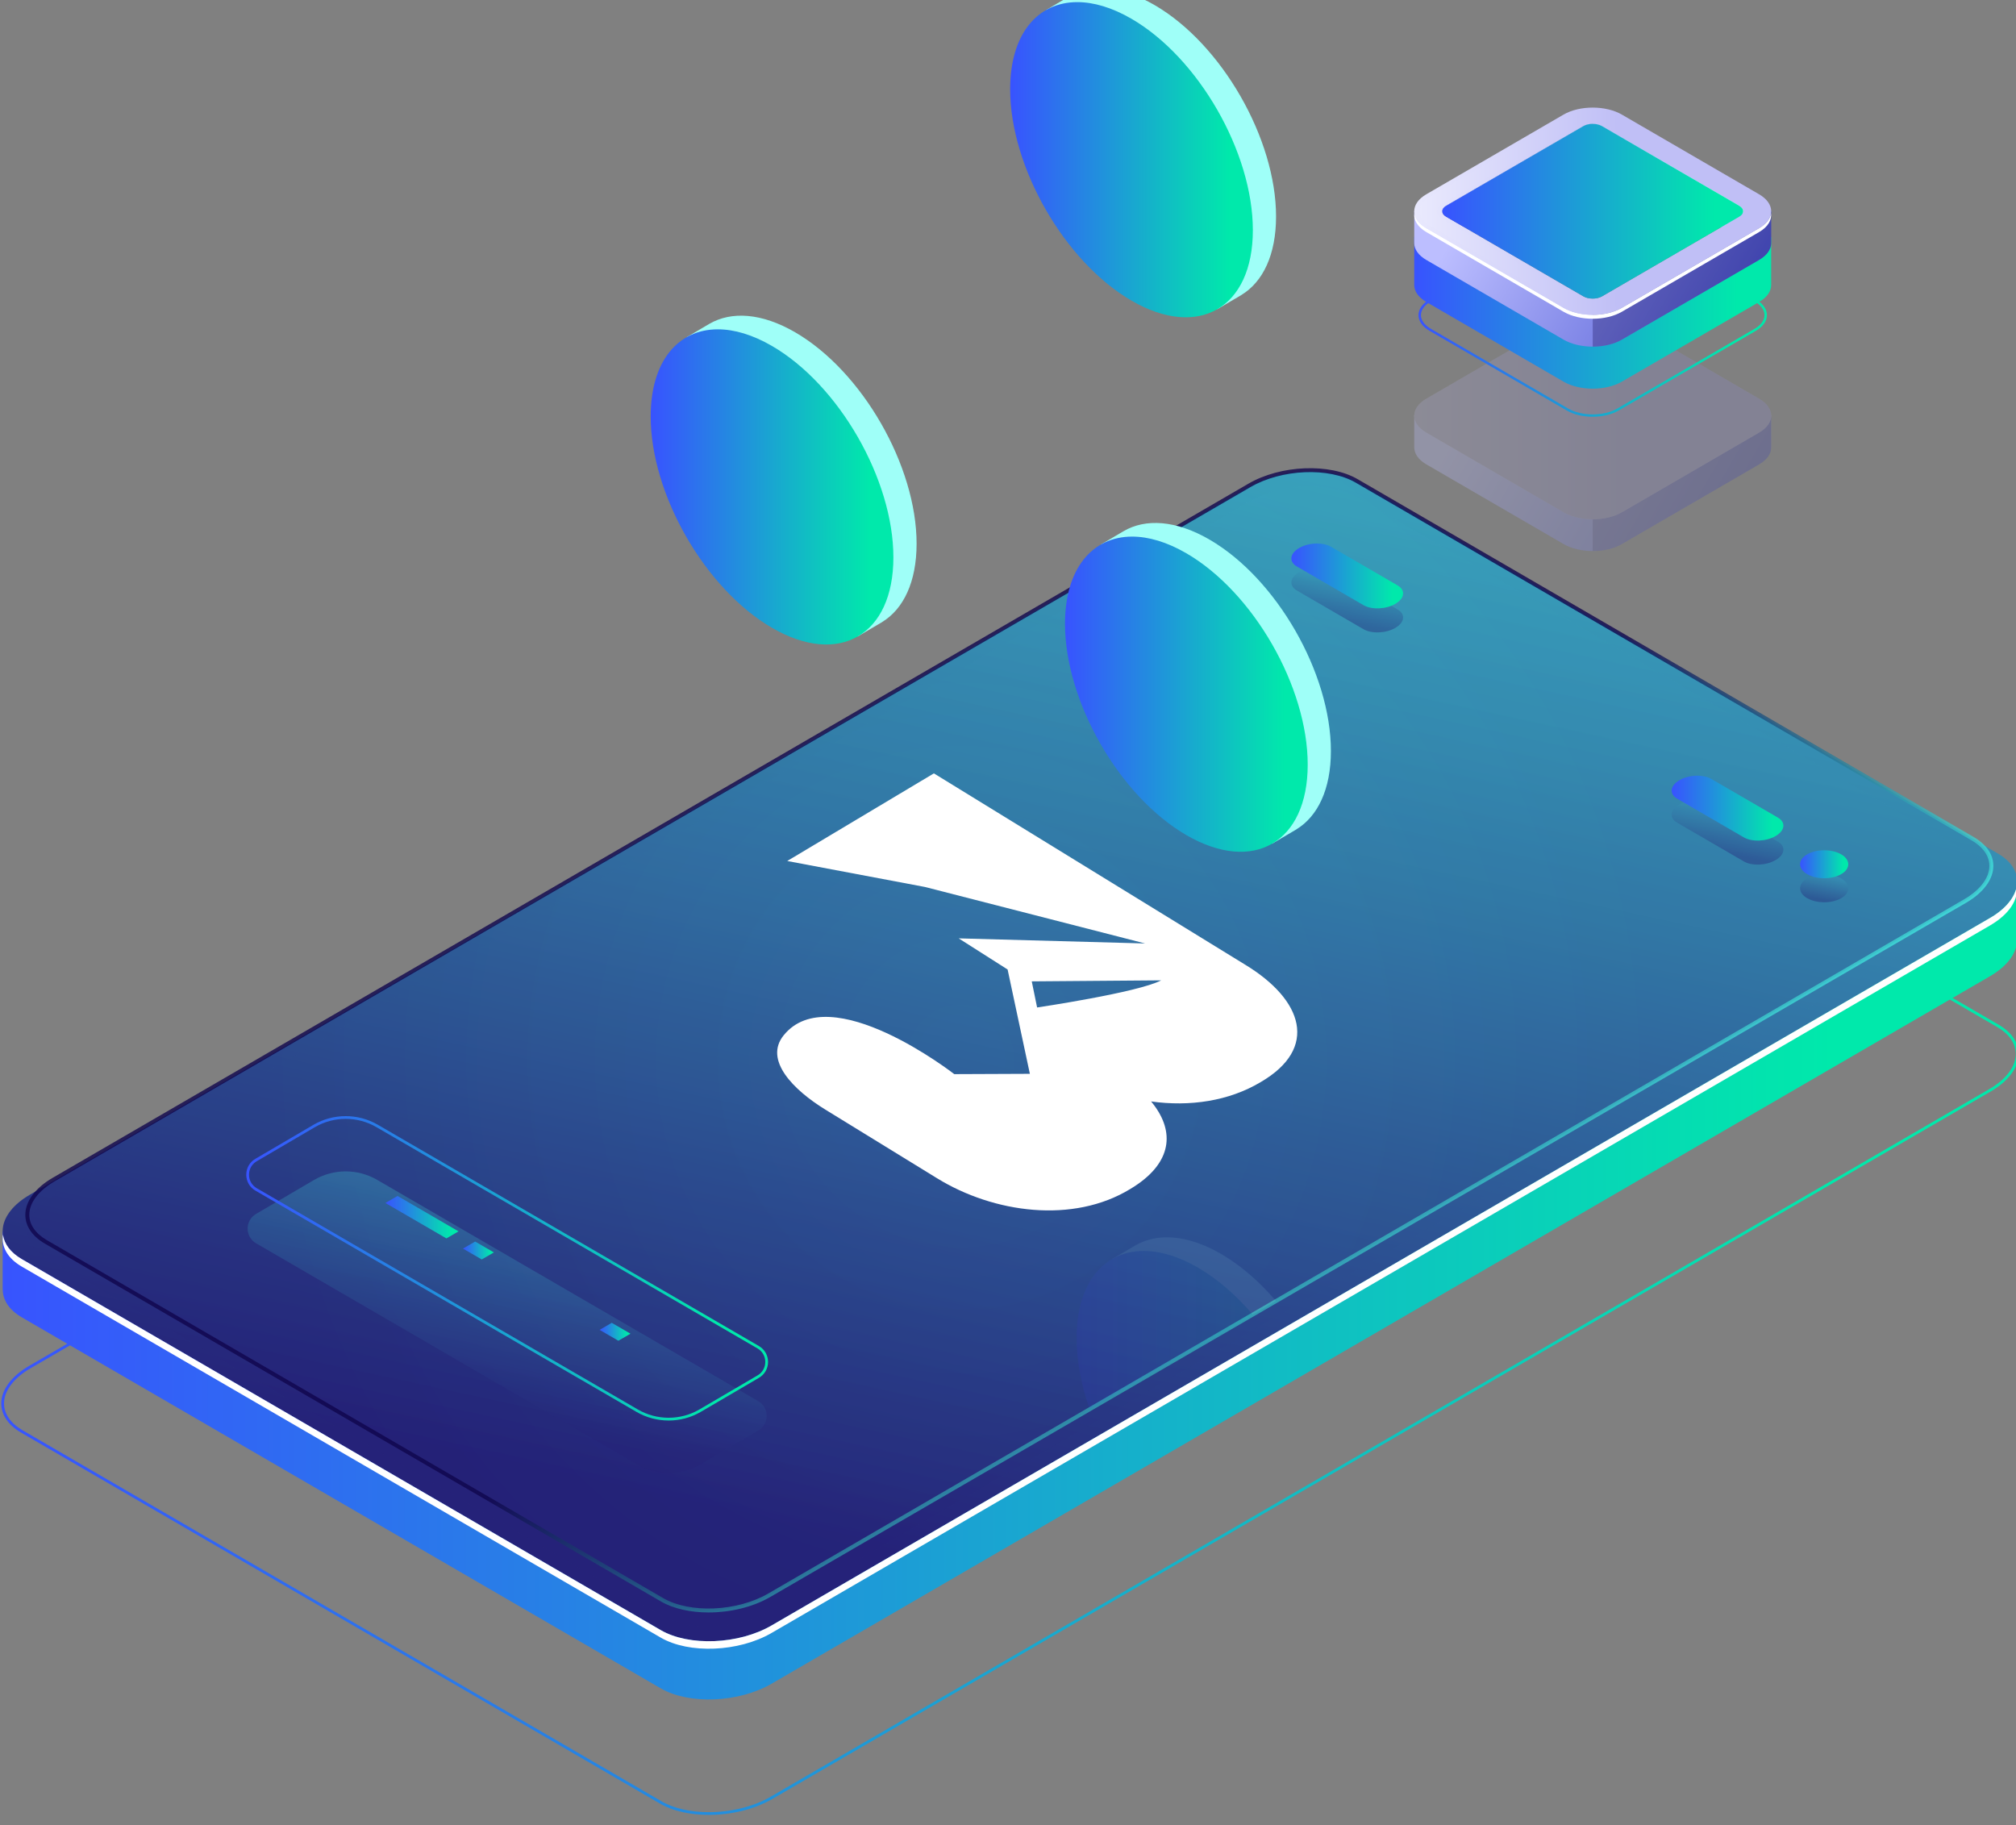
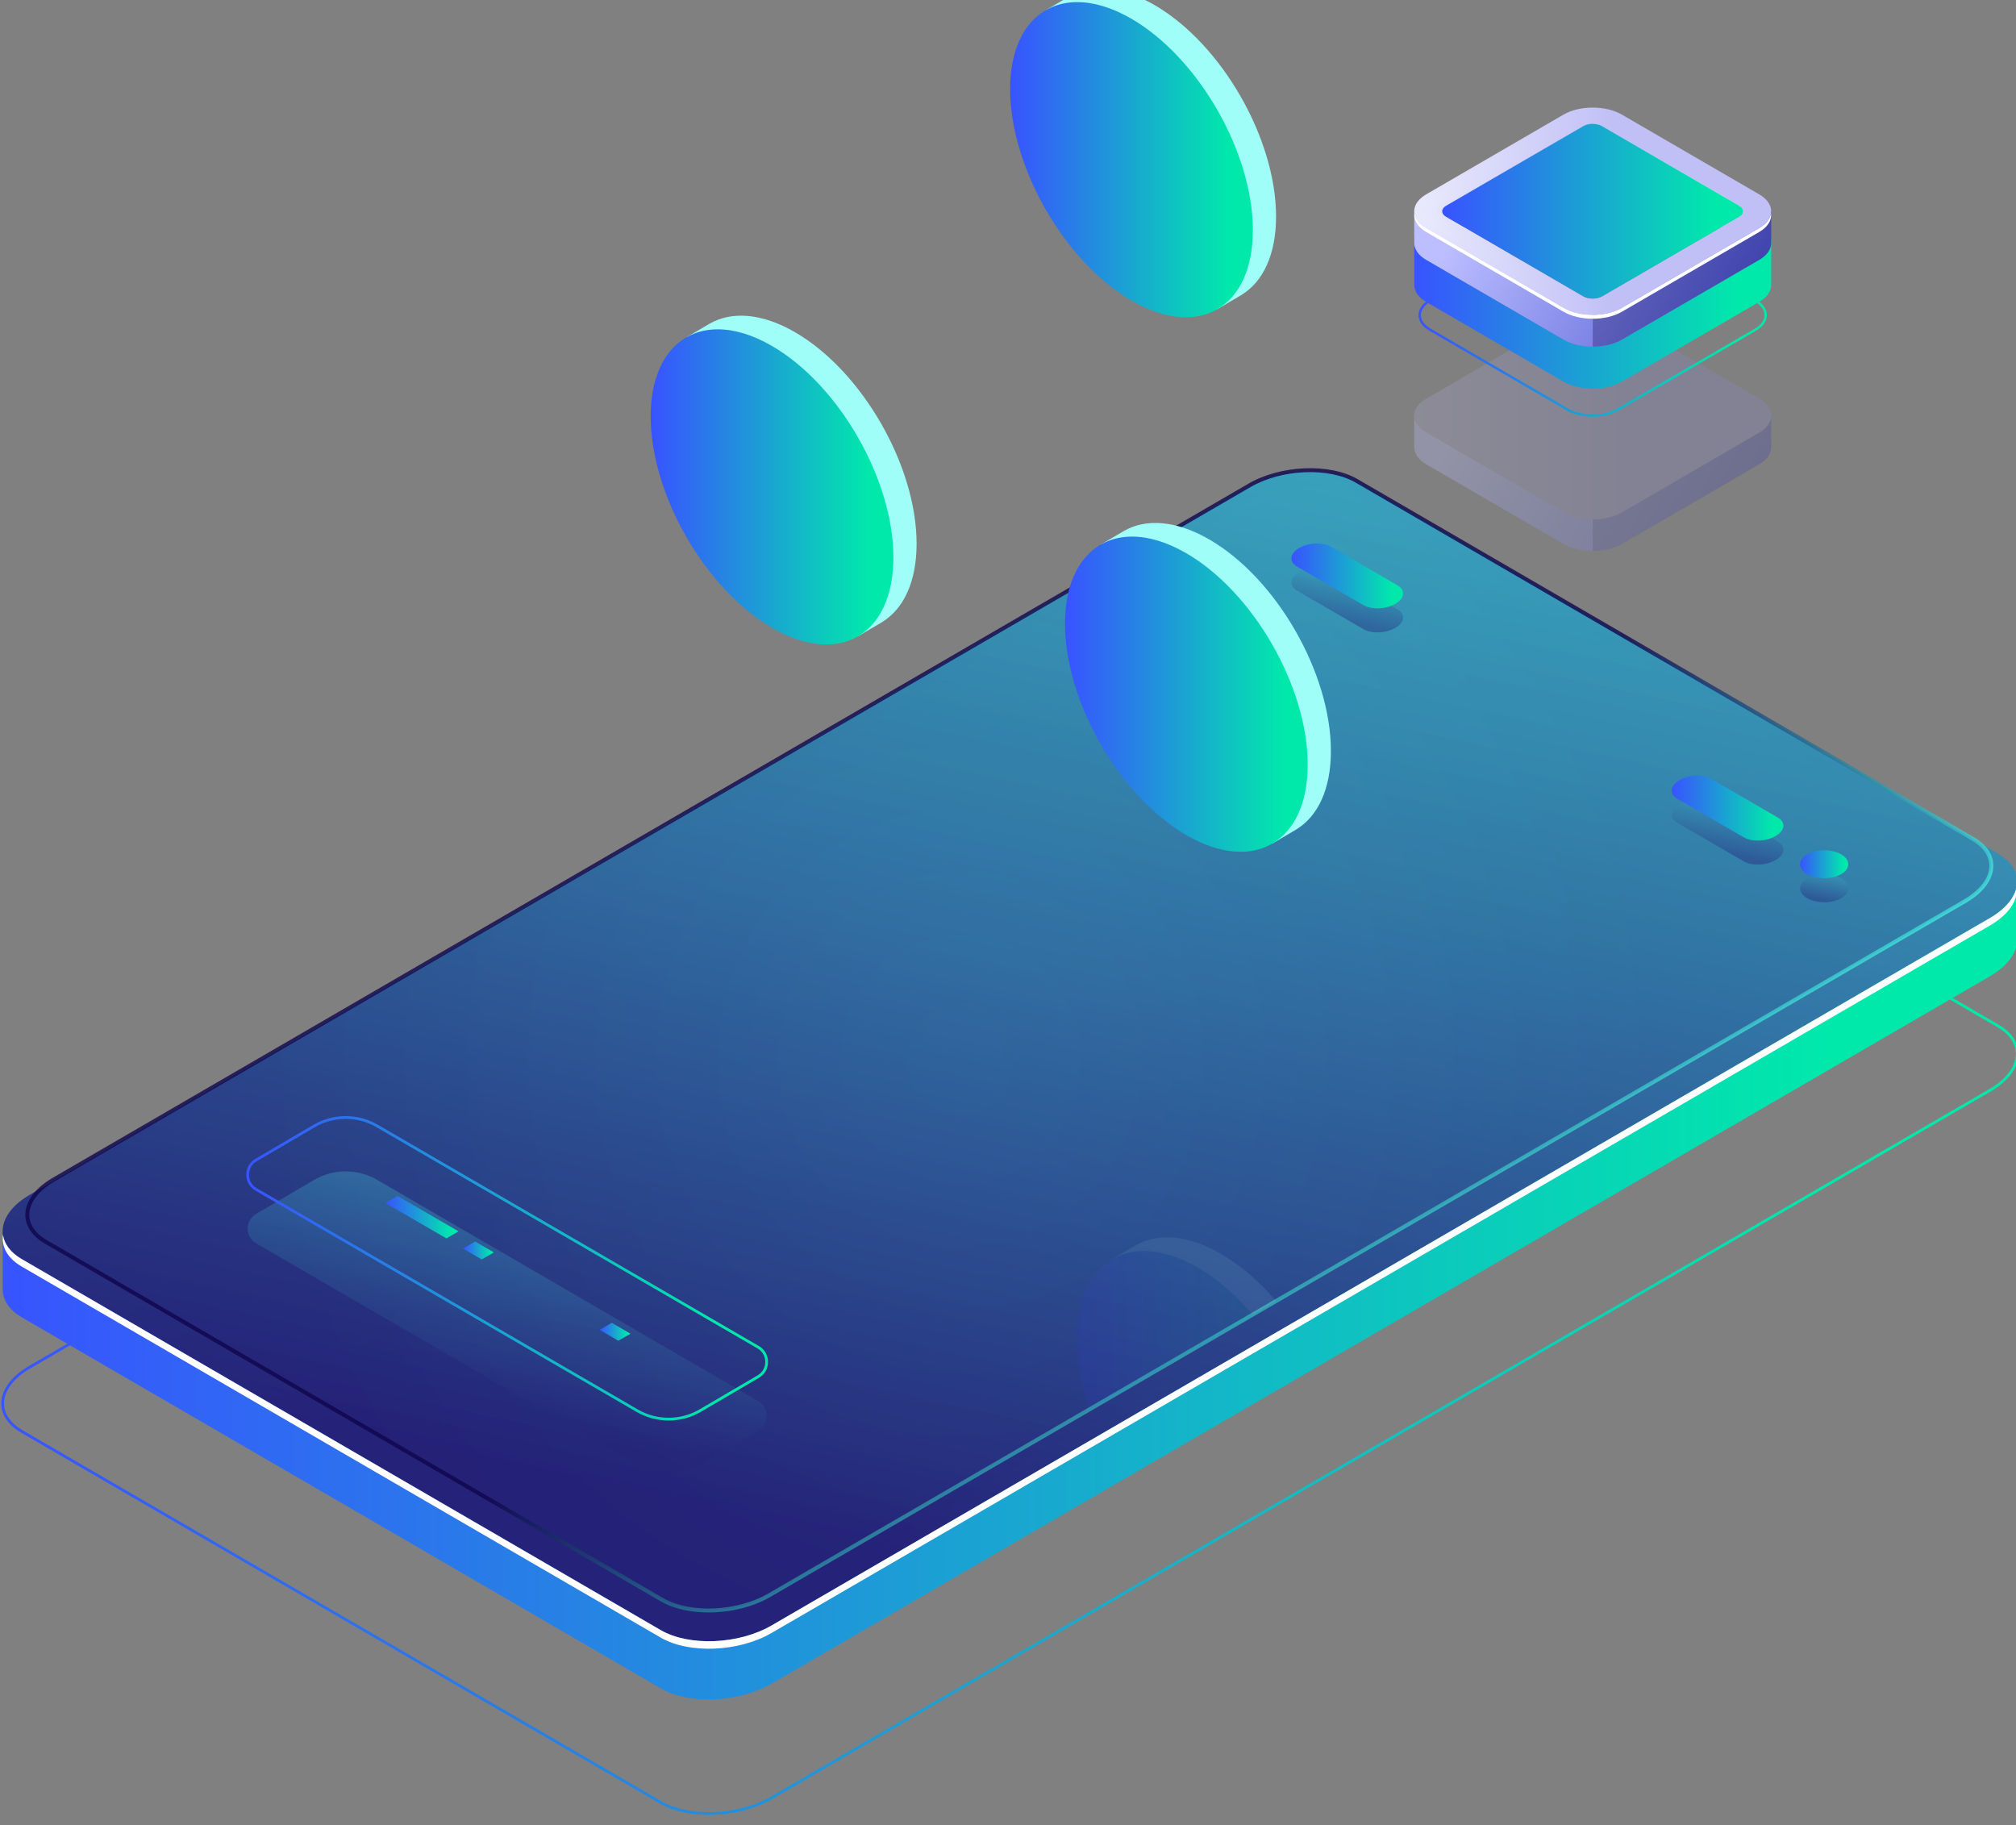
<svg xmlns="http://www.w3.org/2000/svg" xmlns:ns1="http://www.inkscape.org/namespaces/inkscape" xmlns:ns2="http://sodipodi.sourceforge.net/DTD/sodipodi-0.dtd" width="126.99mm" height="114.969mm" viewBox="0 0 126.99 114.969" version="1.1" id="svg178515" ns1:version="1.0.2 (e86c870879, 2021-01-15)" ns2:docname="mobile-app-1.svg">
  <rect x="0" y="0" width="126.99" height="114.969" fill="#808080" stroke="none" />
  <defs id="defs178509">
    <clipPath clipPathUnits="userSpaceOnUse" id="clipPath64010">
      <path d="M 0,5042.277 H 720 V 0 H 0 Z" id="path64008" />
    </clipPath>
    <clipPath clipPathUnits="userSpaceOnUse" id="clipPath64018">
      <path d="m 611.389,3207.98 h 63.695 v -42.65 h -63.695 z" id="path64016" />
    </clipPath>
    <linearGradient x1="0" y1="0" x2="1" y2="0" gradientUnits="userSpaceOnUse" gradientTransform="matrix(50.554,-29.188,-29.188,-50.554,617.697,3200.471)" spreadMethod="pad" id="linearGradient64030">
      <stop style="stop-opacity:1;stop-color:#bcbeff" offset="0" id="stop64024" />
      <stop style="stop-opacity:1;stop-color:#bcbeff" offset="0.141" id="stop64026" />
      <stop style="stop-opacity:1;stop-color:#5761d7" offset="1" id="stop64028" />
    </linearGradient>
    <clipPath clipPathUnits="userSpaceOnUse" id="clipPath64034">
      <path d="m 643.237,3190.28 h 31.847 v -24.95 h -31.847 z" id="path64032" />
    </clipPath>
    <linearGradient x1="0" y1="0" x2="1" y2="0" gradientUnits="userSpaceOnUse" gradientTransform="matrix(63.695,0,0,-63.695,611.389,3189.491)" spreadMethod="pad" id="linearGradient64046">
      <stop style="stop-opacity:1;stop-color:#e9e9fd" offset="0" id="stop64040" />
      <stop style="stop-opacity:1;stop-color:#c0bff6" offset="0.572" id="stop64042" />
      <stop style="stop-opacity:1;stop-color:#c0bff6" offset="1" id="stop64044" />
    </linearGradient>
    <clipPath clipPathUnits="userSpaceOnUse" id="clipPath64050">
      <path d="m 611.389,3207.98 h 63.695 V 3171 h -63.695 z" id="path64048" />
    </clipPath>
    <linearGradient x1="0" y1="0" x2="1" y2="0" gradientUnits="userSpaceOnUse" gradientTransform="matrix(62.169,0,0,-62.169,612.152,3207.426)" spreadMethod="pad" id="linearGradient64118">
      <stop style="stop-opacity:1;stop-color:#3853ff" offset="0" id="stop64112" />
      <stop style="stop-opacity:1;stop-color:#00e9ab" offset="0.905" id="stop64114" />
      <stop style="stop-opacity:1;stop-color:#00e9ab" offset="1" id="stop64116" />
    </linearGradient>
    <linearGradient x1="0" y1="0" x2="1" y2="0" gradientUnits="userSpaceOnUse" gradientTransform="matrix(63.695,0,0,-63.695,611.389,3208.47)" spreadMethod="pad" id="linearGradient64140">
      <stop style="stop-opacity:1;stop-color:#3853ff" offset="0" id="stop64134" />
      <stop style="stop-opacity:1;stop-color:#00e9ab" offset="0.905" id="stop64136" />
      <stop style="stop-opacity:1;stop-color:#00e9ab" offset="1" id="stop64138" />
    </linearGradient>
    <linearGradient x1="0" y1="0" x2="1" y2="0" gradientUnits="userSpaceOnUse" gradientTransform="matrix(50.554,-29.187,-29.187,-50.554,617.698,3236.945)" spreadMethod="pad" id="linearGradient64162">
      <stop style="stop-opacity:1;stop-color:#bcbeff" offset="0" id="stop64156" />
      <stop style="stop-opacity:1;stop-color:#bcbeff" offset="0.141" id="stop64158" />
      <stop style="stop-opacity:1;stop-color:#5761d7" offset="1" id="stop64160" />
    </linearGradient>
    <clipPath clipPathUnits="userSpaceOnUse" id="clipPath64172">
      <path d="M 0,5042.277 H 720 V 0 H 0 Z" id="path64170" />
    </clipPath>
    <clipPath clipPathUnits="userSpaceOnUse" id="clipPath64180">
      <path d="m 643.237,3226.75 h 31.847 v -24.95 h -31.847 z" id="path64178" />
    </clipPath>
    <linearGradient x1="0" y1="0" x2="1" y2="0" gradientUnits="userSpaceOnUse" gradientTransform="matrix(45.073,-26.023,-26.023,-45.073,620.752,3238.954)" spreadMethod="pad" id="linearGradient64210">
      <stop style="stop-opacity:1;stop-color:#5761d7" offset="0" id="stop64202" />
      <stop style="stop-opacity:1;stop-color:#5761d7" offset="0.242" id="stop64204" />
      <stop style="stop-opacity:1;stop-color:#bcbeff" offset="0.629" id="stop64206" />
      <stop style="stop-opacity:1;stop-color:#bcbeff" offset="1" id="stop64208" />
    </linearGradient>
    <clipPath clipPathUnits="userSpaceOnUse" id="clipPath64220">
      <path d="M 0,5042.277 H 720 V 0 H 0 Z" id="path64218" />
    </clipPath>
    <clipPath clipPathUnits="userSpaceOnUse" id="clipPath64228">
      <path d="m 614.013,3243.12 h 29.224 v -21.11 h -29.224 z" id="path64226" />
    </clipPath>
    <linearGradient x1="0" y1="0" x2="1" y2="0" gradientUnits="userSpaceOnUse" gradientTransform="matrix(63.695,0,0,-63.695,611.389,3225.964)" spreadMethod="pad" id="linearGradient64256">
      <stop style="stop-opacity:1;stop-color:#e9e9fd" offset="0" id="stop64250" />
      <stop style="stop-opacity:1;stop-color:#c0bff6" offset="0.572" id="stop64252" />
      <stop style="stop-opacity:1;stop-color:#c0bff6" offset="1" id="stop64254" />
    </linearGradient>
    <clipPath clipPathUnits="userSpaceOnUse" id="clipPath64266">
      <path d="M 0,5042.277 H 720 V 0 H 0 Z" id="path64264" />
    </clipPath>
    <linearGradient x1="0" y1="0" x2="1" y2="0" gradientUnits="userSpaceOnUse" gradientTransform="matrix(61.74,0,0,-61.74,612.367,3225.964)" spreadMethod="pad" id="linearGradient64294">
      <stop style="stop-opacity:1;stop-color:#e9e9fd" offset="0" id="stop64288" />
      <stop style="stop-opacity:1;stop-color:#c0bff6" offset="0.572" id="stop64290" />
      <stop style="stop-opacity:1;stop-color:#c0bff6" offset="1" id="stop64292" />
    </linearGradient>
    <linearGradient x1="0" y1="0" x2="1" y2="0" gradientUnits="userSpaceOnUse" gradientTransform="matrix(53.699,0,0,-53.699,616.387,3225.964)" spreadMethod="pad" id="linearGradient64316">
      <stop style="stop-opacity:1;stop-color:#3853ff" offset="0" id="stop64310" />
      <stop style="stop-opacity:1;stop-color:#00e9ab" offset="0.905" id="stop64312" />
      <stop style="stop-opacity:1;stop-color:#00e9ab" offset="1" id="stop64314" />
    </linearGradient>
    <linearGradient x1="0" y1="0" x2="1" y2="0" gradientUnits="userSpaceOnUse" gradientTransform="matrix(359.972,0,0,-359.972,359.254,3044.416)" spreadMethod="pad" id="linearGradient64338">
      <stop style="stop-opacity:1;stop-color:#3853ff" offset="0" id="stop64332" />
      <stop style="stop-opacity:1;stop-color:#00e9ab" offset="0.905" id="stop64334" />
      <stop style="stop-opacity:1;stop-color:#00e9ab" offset="1" id="stop64336" />
    </linearGradient>
    <linearGradient x1="0" y1="0" x2="1" y2="0" gradientUnits="userSpaceOnUse" gradientTransform="matrix(359.48,0,0,-359.48,359.499,3062.211)" spreadMethod="pad" id="linearGradient64360">
      <stop style="stop-opacity:1;stop-color:#3853ff" offset="0" id="stop64354" />
      <stop style="stop-opacity:1;stop-color:#00e9ab" offset="0.905" id="stop64356" />
      <stop style="stop-opacity:1;stop-color:#00e9ab" offset="1" id="stop64358" />
    </linearGradient>
    <linearGradient x1="0" y1="0" x2="1" y2="0" gradientUnits="userSpaceOnUse" gradientTransform="matrix(-46.937,-222.466,-222.466,46.937,562.708,3186.399)" spreadMethod="pad" id="linearGradient64382">
      <stop style="stop-opacity:1;stop-color:#3aa8c1" offset="0" id="stop64376" />
      <stop style="stop-opacity:1;stop-color:#252279" offset="0.905" id="stop64378" />
      <stop style="stop-opacity:1;stop-color:#252279" offset="1" id="stop64380" />
    </linearGradient>
    <clipPath clipPathUnits="userSpaceOnUse" id="clipPath64392">
      <path d="M 0,5042.277 H 720 V 0 H 0 Z" id="path64390" />
    </clipPath>
    <clipPath clipPathUnits="userSpaceOnUse" id="clipPath64404">
      <path d="M 363.898,3176.91 H 714.375 V 2973.43 H 363.898 Z" id="path64402" />
    </clipPath>
    <linearGradient x1="0" y1="0" x2="1" y2="0" gradientUnits="userSpaceOnUse" gradientTransform="matrix(-45.868,-217.396,-217.396,45.868,562.07,3183.872)" spreadMethod="pad" id="linearGradient64416">
      <stop style="stop-opacity:1;stop-color:#3aa8c1" offset="0" id="stop64410" />
      <stop style="stop-opacity:1;stop-color:#252279" offset="0.905" id="stop64412" />
      <stop style="stop-opacity:1;stop-color:#252279" offset="1" id="stop64414" />
    </linearGradient>
    <clipPath clipPathUnits="userSpaceOnUse" id="clipPath64438">
      <path d="M 363.544,3180.11 H 714.729 V 2975.94 H 363.544 Z" id="path64436" />
    </clipPath>
    <linearGradient x1="0" y1="0" x2="1" y2="0" gradientUnits="userSpaceOnUse" gradientTransform="matrix(-100.207,132.979,132.979,100.207,589.24,3011.535)" spreadMethod="pad" id="linearGradient64450">
      <stop style="stop-opacity:1;stop-color:#42e8e0" offset="0" id="stop64444" />
      <stop style="stop-opacity:1;stop-color:#0f054c" offset="0.447" id="stop64446" />
      <stop style="stop-opacity:1;stop-color:#0f054c" offset="1" id="stop64448" />
    </linearGradient>
    <clipPath clipPathUnits="userSpaceOnUse" id="clipPath64472">
      <path d="M 363.898,3179.77 H 714.375 V 2976.28 H 363.898 Z" id="path64470" />
    </clipPath>
    <clipPath clipPathUnits="userSpaceOnUse" id="clipPath64476">
      <path d="M 363.898,3179.77 H 714.375 V 2976.28 H 363.898 Z" id="path64474" />
    </clipPath>
    <radialGradient fx="0" fy="0" cx="0" cy="0" r="1" gradientUnits="userSpaceOnUse" gradientTransform="matrix(281.367,0,0,-282.964,530.318,3074.606)" spreadMethod="pad" id="radialGradient64488">
      <stop style="stop-opacity:1;stop-color:#42e8e0" offset="0" id="stop64482" />
      <stop style="stop-opacity:1;stop-color:#0f054c" offset="0.447" id="stop64484" />
      <stop style="stop-opacity:1;stop-color:#0f054c" offset="1" id="stop64486" />
    </radialGradient>
    <clipPath clipPathUnits="userSpaceOnUse" id="clipPath64492">
      <path d="M 477.152,2978.207 367.21,3042.06 c -4.906,2.849 -4.29,7.824 1.374,11.113 l 213.398,123.871 c 5.665,3.289 14.233,3.647 19.139,0.798 l 109.942,-63.853 c 4.906,-2.849 4.29,-7.824 -1.374,-11.113 L 496.291,2979.005 c -5.664,-3.289 -14.233,-3.647 -19.139,-0.798" id="path64490" />
    </clipPath>
    <linearGradient x1="0" y1="0" x2="1" y2="0" gradientUnits="userSpaceOnUse" gradientTransform="matrix(43.308,0,0,-43.308,551.141,3012.321)" spreadMethod="pad" id="linearGradient64504">
      <stop style="stop-opacity:1;stop-color:#3853ff" offset="0" id="stop64498" />
      <stop style="stop-opacity:1;stop-color:#00e9ab" offset="0.905" id="stop64500" />
      <stop style="stop-opacity:1;stop-color:#00e9ab" offset="1" id="stop64502" />
    </linearGradient>
    <clipPath clipPathUnits="userSpaceOnUse" id="clipPath64508">
      <path d="M 477.152,2978.207 367.21,3042.06 c -4.906,2.849 -4.29,7.824 1.374,11.113 l 213.398,123.871 c 5.665,3.289 14.233,3.647 19.139,0.798 l 109.942,-63.853 c 4.906,-2.849 4.29,-7.824 -1.374,-11.113 L 496.291,2979.005 c -5.664,-3.289 -14.233,-3.647 -19.139,-0.798" id="path64506" />
    </clipPath>
    <clipPath clipPathUnits="userSpaceOnUse" id="clipPath64512">
      <path d="M 363.898,3179.77 H 714.375 V 2976.28 H 363.898 Z" id="path64510" />
    </clipPath>
    <clipPath clipPathUnits="userSpaceOnUse" id="clipPath64516">
      <path d="M 363.898,3179.77 H 714.375 V 2976.28 H 363.898 Z" id="path64514" />
    </clipPath>
    <clipPath clipPathUnits="userSpaceOnUse" id="clipPath64584">
      <path d="m 680.247,3107.65 h 8.594 v -4.99 h -8.594 z" id="path64582" />
    </clipPath>
    <linearGradient x1="0" y1="0" x2="1" y2="0" gradientUnits="userSpaceOnUse" gradientTransform="matrix(-1.073,-5.084,-5.084,1.073,685.08,3107.696)" spreadMethod="pad" id="linearGradient64596">
      <stop style="stop-opacity:1;stop-color:#3aa8c1" offset="0" id="stop64590" />
      <stop style="stop-opacity:1;stop-color:#252279" offset="0.905" id="stop64592" />
      <stop style="stop-opacity:1;stop-color:#252279" offset="1" id="stop64594" />
    </linearGradient>
    <clipPath clipPathUnits="userSpaceOnUse" id="clipPath64618">
      <path d="m 657.327,3120.96 h 19.936 v -11.58 h -19.936 z" id="path64616" />
    </clipPath>
    <linearGradient x1="0" y1="0" x2="1" y2="0" gradientUnits="userSpaceOnUse" gradientTransform="matrix(-1.937,-9.179,-9.179,1.937,668.264,3119.759)" spreadMethod="pad" id="linearGradient64630">
      <stop style="stop-opacity:1;stop-color:#3aa8c1" offset="0" id="stop64624" />
      <stop style="stop-opacity:1;stop-color:#252279" offset="0.905" id="stop64626" />
      <stop style="stop-opacity:1;stop-color:#252279" offset="1" id="stop64628" />
    </linearGradient>
    <clipPath clipPathUnits="userSpaceOnUse" id="clipPath64652">
      <path d="m 589.466,3162.39 h 19.935 v -11.58 h -19.935 z" id="path64650" />
    </clipPath>
    <linearGradient x1="0" y1="0" x2="1" y2="0" gradientUnits="userSpaceOnUse" gradientTransform="matrix(-1.937,-9.179,-9.179,1.937,600.402,3161.188)" spreadMethod="pad" id="linearGradient64664">
      <stop style="stop-opacity:1;stop-color:#3aa8c1" offset="0" id="stop64658" />
      <stop style="stop-opacity:1;stop-color:#252279" offset="0.905" id="stop64660" />
      <stop style="stop-opacity:1;stop-color:#252279" offset="1" id="stop64662" />
    </linearGradient>
    <linearGradient x1="0" y1="0" x2="1" y2="0" gradientUnits="userSpaceOnUse" gradientTransform="matrix(8.594,0,0,-8.594,680.247,3109.443)" spreadMethod="pad" id="linearGradient64698">
      <stop style="stop-opacity:1;stop-color:#3853ff" offset="0" id="stop64692" />
      <stop style="stop-opacity:1;stop-color:#00e9ab" offset="0.905" id="stop64694" />
      <stop style="stop-opacity:1;stop-color:#00e9ab" offset="1" id="stop64696" />
    </linearGradient>
    <linearGradient x1="0" y1="0" x2="1" y2="0" gradientUnits="userSpaceOnUse" gradientTransform="matrix(19.936,0,0,-19.936,657.327,3119.458)" spreadMethod="pad" id="linearGradient64720">
      <stop style="stop-opacity:1;stop-color:#3853ff" offset="0" id="stop64714" />
      <stop style="stop-opacity:1;stop-color:#00e9ab" offset="0.905" id="stop64716" />
      <stop style="stop-opacity:1;stop-color:#00e9ab" offset="1" id="stop64718" />
    </linearGradient>
    <linearGradient x1="0" y1="0" x2="1" y2="0" gradientUnits="userSpaceOnUse" gradientTransform="matrix(19.935,0,0,-19.935,589.466,3160.887)" spreadMethod="pad" id="linearGradient64742">
      <stop style="stop-opacity:1;stop-color:#3853ff" offset="0" id="stop64736" />
      <stop style="stop-opacity:1;stop-color:#00e9ab" offset="0.905" id="stop64738" />
      <stop style="stop-opacity:1;stop-color:#00e9ab" offset="1" id="stop64740" />
    </linearGradient>
    <clipPath clipPathUnits="userSpaceOnUse" id="clipPath64752">
      <path d="M 0,5042.277 H 720 V 0 H 0 Z" id="path64750" />
    </clipPath>
    <linearGradient x1="0" y1="0" x2="1" y2="0" gradientUnits="userSpaceOnUse" gradientTransform="matrix(43.308,0,0,-43.308,549.071,3139.788)" spreadMethod="pad" id="linearGradient64776">
      <stop style="stop-opacity:1;stop-color:#3853ff" offset="0" id="stop64770" />
      <stop style="stop-opacity:1;stop-color:#00e9ab" offset="0.905" id="stop64772" />
      <stop style="stop-opacity:1;stop-color:#00e9ab" offset="1" id="stop64774" />
    </linearGradient>
    <clipPath clipPathUnits="userSpaceOnUse" id="clipPath64786">
      <path d="M 0,5042.277 H 720 V 0 H 0 Z" id="path64784" />
    </clipPath>
    <linearGradient x1="0" y1="0" x2="1" y2="0" gradientUnits="userSpaceOnUse" gradientTransform="matrix(43.308,0,0,-43.308,475.138,3176.773)" spreadMethod="pad" id="linearGradient64810">
      <stop style="stop-opacity:1;stop-color:#3853ff" offset="0" id="stop64804" />
      <stop style="stop-opacity:1;stop-color:#00e9ab" offset="0.905" id="stop64806" />
      <stop style="stop-opacity:1;stop-color:#00e9ab" offset="1" id="stop64808" />
    </linearGradient>
    <clipPath clipPathUnits="userSpaceOnUse" id="clipPath64820">
      <path d="M 0,5042.277 H 720 V 0 H 0 Z" id="path64818" />
    </clipPath>
    <linearGradient x1="0" y1="0" x2="1" y2="0" gradientUnits="userSpaceOnUse" gradientTransform="matrix(43.308,0,0,-43.308,539.283,3235.156)" spreadMethod="pad" id="linearGradient64844">
      <stop style="stop-opacity:1;stop-color:#3853ff" offset="0" id="stop64838" />
      <stop style="stop-opacity:1;stop-color:#00e9ab" offset="0.905" id="stop64840" />
      <stop style="stop-opacity:1;stop-color:#00e9ab" offset="1" id="stop64842" />
    </linearGradient>
    <clipPath clipPathUnits="userSpaceOnUse" id="clipPath64854">
      <path d="M 0,5042.277 H 720 V 0 H 0 Z" id="path64852" />
    </clipPath>
    <clipPath clipPathUnits="userSpaceOnUse" id="clipPath64862">
      <path d="m 403.216,3054.64 h 92.617 v -53.83 h -92.617 z" id="path64860" />
    </clipPath>
    <linearGradient x1="0" y1="0" x2="1" y2="0" gradientUnits="userSpaceOnUse" gradientTransform="matrix(-8.517,-40.368,-40.368,8.517,453.783,3047.909)" spreadMethod="pad" id="linearGradient64874">
      <stop style="stop-opacity:1;stop-color:#3aa8c1" offset="0" id="stop64868" />
      <stop style="stop-opacity:1;stop-color:#252279" offset="0.905" id="stop64870" />
      <stop style="stop-opacity:1;stop-color:#252279" offset="1" id="stop64872" />
    </linearGradient>
    <linearGradient x1="0" y1="0" x2="1" y2="0" gradientUnits="userSpaceOnUse" gradientTransform="matrix(13.05,0,0,-13.05,427.798,3046.47)" spreadMethod="pad" id="linearGradient64908">
      <stop style="stop-opacity:1;stop-color:#3853ff" offset="0" id="stop64902" />
      <stop style="stop-opacity:1;stop-color:#00e9ab" offset="0.905" id="stop64904" />
      <stop style="stop-opacity:1;stop-color:#00e9ab" offset="1" id="stop64906" />
    </linearGradient>
    <linearGradient x1="0" y1="0" x2="1" y2="0" gradientUnits="userSpaceOnUse" gradientTransform="matrix(5.508,0,0,-5.508,466.025,3026.019)" spreadMethod="pad" id="linearGradient64930">
      <stop style="stop-opacity:1;stop-color:#3853ff" offset="0" id="stop64924" />
      <stop style="stop-opacity:1;stop-color:#00e9ab" offset="0.905" id="stop64926" />
      <stop style="stop-opacity:1;stop-color:#00e9ab" offset="1" id="stop64928" />
    </linearGradient>
    <linearGradient x1="0" y1="0" x2="1" y2="0" gradientUnits="userSpaceOnUse" gradientTransform="matrix(5.508,0,0,-5.508,441.645,3040.523)" spreadMethod="pad" id="linearGradient64952">
      <stop style="stop-opacity:1;stop-color:#3853ff" offset="0" id="stop64946" />
      <stop style="stop-opacity:1;stop-color:#00e9ab" offset="0.905" id="stop64948" />
      <stop style="stop-opacity:1;stop-color:#00e9ab" offset="1" id="stop64950" />
    </linearGradient>
    <linearGradient x1="0" y1="0" x2="1" y2="0" gradientUnits="userSpaceOnUse" gradientTransform="matrix(93.108,0,0,-93.108,402.97,3037.344)" spreadMethod="pad" id="linearGradient64974">
      <stop style="stop-opacity:1;stop-color:#3853ff" offset="0" id="stop64968" />
      <stop style="stop-opacity:1;stop-color:#00e9ab" offset="0.905" id="stop64970" />
      <stop style="stop-opacity:1;stop-color:#00e9ab" offset="1" id="stop64972" />
    </linearGradient>
    <clipPath clipPathUnits="userSpaceOnUse" id="clipPath64984">
      <path d="M 0,5042.277 H 720 V 0 H 0 Z" id="path64982" />
    </clipPath>
  </defs>
  <ns2:namedview id="base" pagecolor="#ffffff" bordercolor="#666666" borderopacity="1.0" ns1:pageopacity="0.0" ns1:pageshadow="2" ns1:zoom="0.98994949" ns1:cx="90.11458" ns1:cy="368.79488" ns1:document-units="mm" ns1:current-layer="layer1" ns1:document-rotation="0" showgrid="false" fit-margin-top="0" fit-margin-left="0" fit-margin-right="0" fit-margin-bottom="0" ns1:window-width="1487" ns1:window-height="1207" ns1:window-x="1807" ns1:window-y="90" ns1:window-maximized="0" />
  <g ns1:label="Lager 1" ns1:groupmode="layer" id="layer1" transform="translate(-4.718,-4.183)">
    <g id="g64004" transform="matrix(0.353,0,0,-0.353,-122.018,1156.253)">
      <g id="g64006" clip-path="url(#clipPath64010)">
        <g id="g64012">
          <g id="g64014" />
          <g id="g64098">
            <g clip-path="url(#clipPath64018)" opacity="0.3" id="g64096">
              <g id="g64060">
                <g id="g64058">
                  <g id="g64056">
                    <g id="g64054">
                      <path d="m 675.084,3183.909 v 5.582 l -1.535,0.858 c -0.433,-2.634 -3.516,-4.37 -6.093,-4.73 l -17.552,-10.323 -7.66,-2.781 -24.451,12.689 0.565,0.328 c -2.089,0.981 -3.215,3.227 -4.345,5.276 l -1.646,-0.987 -0.978,-0.277 v -5.724 0 c 0,-1.094 0.717,-2.187 2.151,-3.02 l 24.496,-14.223 c 2.868,-1.665 7.534,-1.665 10.403,0 l 24.494,14.223 c 1.411,0.819 2.128,1.891 2.151,2.966 0.001,0.048 -10e-4,0.097 -0.003,0.145 h 0.003 z" style="fill:url(#linearGradient64030);stroke:none" id="path64052" />
                    </g>
                  </g>
                </g>
              </g>
              <g id="g64072">
                <g id="g64062" />
                <g id="g64070">
                  <g clip-path="url(#clipPath64034)" opacity="0.3" id="g64068">
                    <g transform="translate(667.456,3185.619)" id="g64066">
                      <path d="m 0,0 -17.552,-10.322 -6.667,-2.422 v -7.546 c 1.884,-0.001 3.768,0.416 5.202,1.249 L 5.478,-4.819 c 1.41,0.819 2.127,1.891 2.15,2.967 10e-4,0.048 -0.001,0.096 -0.003,0.144 L 7.629,-1.709 V 3.872 L 6.226,4.657 H 6.079 C 5.6,2.064 2.553,0.357 0,0" style="fill:#0f054c;fill-opacity:1;fill-rule:nonzero;stroke:none" id="path64064" />
                    </g>
                  </g>
                </g>
              </g>
              <g id="g64082">
                <g id="g64080">
                  <g id="g64078">
                    <g id="g64076">
                      <path d="m 638.036,3172.248 -24.496,14.223 c -2.868,1.665 -2.868,4.375 0,6.04 l 24.495,14.222 c 2.868,1.666 7.534,1.666 10.403,0 l 24.495,-14.223 c 2.868,-1.665 2.868,-4.375 0,-6.04 l -24.494,-14.222 c -2.869,-1.665 -7.535,-1.665 -10.403,0" style="fill:url(#linearGradient64046);stroke:none" id="path64074" />
                    </g>
                  </g>
                </g>
              </g>
              <g id="g64094">
                <g id="g64084" />
                <g id="g64092">
                  <g clip-path="url(#clipPath64050)" opacity="0.3" id="g64090">
                    <g transform="translate(638.036,3172.248)" id="g64088">
                      <path d="m 0,0 -24.496,14.223 c -2.868,1.665 -2.868,4.375 0,6.04 l 24.495,14.223 c 2.868,1.665 7.535,1.665 10.403,0 L 34.898,20.263 c 2.868,-1.666 2.868,-4.375 0,-6.041 L 10.403,0 C 7.535,-1.665 2.868,-1.665 0,0" style="fill:#0f054c;fill-opacity:1;fill-rule:nonzero;stroke:none" id="path64086" />
                    </g>
                  </g>
                </g>
              </g>
            </g>
          </g>
        </g>
      </g>
    </g>
    <g id="g64100" transform="matrix(0.353,0,0,-0.353,-122.018,1156.253)">
      <g id="g64102">
        <g id="g64108">
          <g id="g64110">
            <path d="m 638.62,3224.453 -24.496,-14.222 c -1.271,-0.738 -1.973,-1.734 -1.973,-2.804 v 0 c 0,-1.071 0.702,-2.068 1.975,-2.806 v 0 l 24.495,-14.224 c 1.272,-0.739 2.943,-1.108 4.616,-1.108 v 0 c 1.672,0 3.343,0.369 4.617,1.108 v 0 l 24.495,14.224 c 1.271,0.738 1.973,1.733 1.973,2.804 v 0 c 0,1.071 -0.702,2.067 -1.973,2.806 v 0 l -24.495,14.222 c -1.274,0.739 -2.947,1.11 -4.62,1.11 v 0 c -1.671,0 -3.342,-0.37 -4.614,-1.11 m 0.215,-33.682 -24.496,14.223 c -1.133,0.658 -1.757,1.523 -1.757,2.433 v 0 c 0,0.909 0.624,1.772 1.756,2.43 v 0 l 24.495,14.223 c 2.429,1.408 6.378,1.409 8.805,0 v 0 l 24.496,-14.223 c 1.133,-0.659 1.757,-1.522 1.757,-2.432 v 0 c 0,-0.91 -0.624,-1.773 -1.756,-2.431 v 0 l -24.495,-14.223 c -1.215,-0.705 -2.809,-1.057 -4.403,-1.057 v 0 c -1.595,0 -3.189,0.352 -4.402,1.057" style="fill:url(#linearGradient64118);stroke:none" id="path64120" />
          </g>
        </g>
      </g>
    </g>
    <g id="g64122" transform="matrix(0.353,0,0,-0.353,-122.018,1156.253)">
      <g id="g64124">
        <g id="g64130">
          <g id="g64132">
            <path d="m 612.367,3221.65 -0.979,-0.276 v -8.58 c 0,-1.093 0.718,-2.186 2.152,-3.019 v 0 l 24.496,-14.222 c 2.868,-1.666 7.535,-1.666 10.402,0 v 0 l 24.495,14.222 c 1.411,0.819 2.128,1.891 2.15,2.966 v 0 c 0.002,0.048 -10e-4,0.096 -0.002,0.144 v 0 h 0.004 v 8.436 l -1.535,0.859 c -0.434,-2.635 -3.517,-4.37 -6.095,-4.731 v 0 l -17.551,-10.323 -7.66,-2.781 -24.451,12.69 0.566,0.327 c -2.09,0.983 -3.216,3.227 -4.346,5.276 v 0 l -1.646,-0.987 z" style="fill:url(#linearGradient64140);stroke:none" id="path64142" />
          </g>
        </g>
      </g>
    </g>
    <g id="g64144" transform="matrix(0.353,0,0,-0.353,-122.018,1156.253)">
      <g id="g64146">
        <g id="g64152">
          <g id="g64154">
            <path d="m 612.367,3226.294 -0.979,-0.277 v -5.724 c 0,-1.093 0.718,-2.188 2.152,-3.019 v 0 l 24.496,-14.223 c 2.868,-1.666 7.535,-1.666 10.402,0 v 0 l 24.495,14.222 c 1.411,0.819 2.128,1.89 2.15,2.967 v 0 c 0.002,0.048 -10e-4,0.096 -0.002,0.143 v 0 h 0.004 v 5.581 l -1.535,0.859 c -0.434,-2.635 -3.517,-4.369 -6.095,-4.731 v 0 l -17.551,-10.323 -7.66,-2.781 -24.451,12.69 0.566,0.328 c -2.09,0.982 -3.216,3.226 -4.346,5.275 v 0 z" style="fill:url(#linearGradient64162);stroke:none" id="path64164" />
          </g>
        </g>
      </g>
    </g>
    <g id="g64166" transform="matrix(0.353,0,0,-0.353,-122.018,1156.253)">
      <g id="g64168" clip-path="url(#clipPath64172)">
        <g id="g64174">
          <g id="g64176" />
          <g id="g64188">
            <g clip-path="url(#clipPath64180)" opacity="0.3" id="g64186">
              <g transform="translate(667.456,3222.092)" id="g64184">
                <path d="m 0,0 -17.552,-10.322 -6.667,-2.421 v -7.547 c 1.884,0 3.768,0.416 5.202,1.249 L 5.478,-4.819 c 1.41,0.819 2.127,1.891 2.15,2.967 10e-4,0.048 -0.001,0.096 -0.003,0.144 L 7.629,-1.709 V 3.872 L 6.226,4.657 H 6.079 C 5.6,2.064 2.553,0.357 0,0" style="fill:#0f054c;fill-opacity:1;fill-rule:nonzero;stroke:none" id="path64182" />
              </g>
            </g>
          </g>
        </g>
      </g>
    </g>
    <g id="g64190" transform="matrix(0.353,0,0,-0.353,-122.018,1156.253)">
      <g id="g64192">
        <g id="g64198">
          <g id="g64200">
            <path d="m 634.442,3239.534 -20.429,-12.253 c 1.13,-2.049 2.256,-4.293 4.346,-5.275 v 0 l 23.212,13.478 c 0.918,0.533 2.413,0.533 3.33,-10e-4 v 0 l 22.807,-13.242 -0.253,-0.149 c 2.578,0.362 5.661,2.096 6.095,4.731 v 0 l -25.597,14.316 -7.447,1.979 z" style="fill:url(#linearGradient64210);stroke:none" id="path64212" />
          </g>
        </g>
      </g>
    </g>
    <g id="g64214" transform="matrix(0.353,0,0,-0.353,-122.018,1156.253)">
      <g id="g64216" clip-path="url(#clipPath64220)">
        <g id="g64222">
          <g id="g64224" />
          <g id="g64236">
            <g clip-path="url(#clipPath64228)" opacity="0.3" id="g64234">
              <g transform="translate(643.237,3242.393)" id="g64232">
                <path d="m 0,0 -2.731,0.726 -6.064,-3.585 -20.429,-12.253 c 1.13,-2.048 2.256,-4.294 4.346,-5.275 L -1.666,-6.91 c 0.459,0.267 1.063,0.4 1.666,0.4 z" style="fill:#0f054c;fill-opacity:1;fill-rule:nonzero;stroke:none" id="path64230" />
              </g>
            </g>
          </g>
        </g>
      </g>
    </g>
    <g id="g64238" transform="matrix(0.353,0,0,-0.353,-122.018,1156.253)">
      <g id="g64240">
        <g id="g64246">
          <g id="g64248">
            <path d="m 638.035,3243.207 -24.495,-14.222 c -2.868,-1.666 -2.868,-4.375 0,-6.04 v 0 l 24.496,-14.224 c 2.868,-1.665 7.535,-1.665 10.402,0 v 0 l 24.495,14.222 c 2.868,1.666 2.868,4.376 0,6.04 v 0 l -24.495,14.224 c -1.434,0.833 -3.318,1.249 -5.202,1.249 v 0 c -1.884,0 -3.767,-0.416 -5.201,-1.249 m 3.537,-32.432 -24.497,14.222 c -0.917,0.533 -0.917,1.401 0,1.934 v 0 l 24.496,14.223 c 0.918,0.533 2.413,0.533 3.33,0 v 0 l 24.497,-14.223 c 0.917,-0.533 0.917,-1.401 0,-1.934 v 0 l -24.496,-14.222 c -0.459,-0.267 -1.062,-0.401 -1.665,-0.401 v 0 c -0.603,0 -1.206,0.134 -1.665,0.401" style="fill:url(#linearGradient64256);stroke:none" id="path64258" />
          </g>
        </g>
      </g>
    </g>
    <g id="g64260" transform="matrix(0.353,0,0,-0.353,-122.018,1156.253)">
      <g id="g64262" clip-path="url(#clipPath64266)">
        <g id="g64268" transform="translate(669.397,3226.931)">
          <path d="m 0,0 -24.496,14.223 c -0.918,0.533 -2.412,0.533 -3.331,0 L -52.322,0 c -0.612,-0.355 -0.814,-0.859 -0.609,-1.314 0.102,0.227 0.304,0.442 0.609,0.619 l 24.495,14.223 c 0.919,0.533 2.413,0.533 3.331,0 L 0,-0.695 C 0.306,-0.873 0.507,-1.088 0.609,-1.315 0.814,-0.86 0.613,-0.356 0,0" style="fill:#ffffff;fill-opacity:1;fill-rule:nonzero;stroke:none" id="path64270" />
        </g>
        <g id="g64272" transform="translate(672.933,3222.944)">
          <path d="m 0,0 -24.495,-14.222 c -2.868,-1.666 -7.535,-1.666 -10.403,0 L -59.393,0 c -1.282,0.745 -1.99,1.698 -2.126,2.673 -0.168,-1.206 0.539,-2.447 2.126,-3.368 l 24.495,-14.223 c 2.868,-1.665 7.535,-1.665 10.403,0 L 0,-0.695 C 1.586,0.226 2.293,1.466 2.125,2.672 1.989,1.697 1.282,0.744 0,0" style="fill:#ffffff;fill-opacity:1;fill-rule:nonzero;stroke:none" id="path64274" />
        </g>
      </g>
    </g>
    <g id="g64276" transform="matrix(0.353,0,0,-0.353,-122.018,1156.253)">
      <g id="g64278">
        <g id="g64284">
          <g id="g64286">
            <path d="m 638.727,3242.806 -24.495,-14.223 c -2.487,-1.444 -2.487,-3.793 0,-5.237 v 0 l 24.495,-14.223 c 2.487,-1.444 6.534,-1.444 9.02,0 v 0 l 24.494,14.223 c 2.487,1.444 2.487,3.792 0,5.236 v 0 l -24.495,14.222 c -1.244,0.723 -2.877,1.083 -4.511,1.083 v 0 c -1.633,0 -3.266,-0.36 -4.508,-1.081 m 2.153,-32.434 -24.496,14.224 c -1.299,0.754 -1.3,1.983 0,2.737 v 0 l 24.494,14.222 c 1.301,0.755 3.416,0.755 4.715,0 v 0 l 24.496,-14.222 c 1.301,-0.755 1.301,-1.983 0,-2.738 v 0 l -24.494,-14.223 c -0.65,-0.377 -1.504,-0.565 -2.358,-0.565 v 0 c -0.854,0 -1.708,0.188 -2.357,0.565" style="fill:url(#linearGradient64294);stroke:none" id="path64296" />
          </g>
        </g>
      </g>
    </g>
    <g id="g64298" transform="matrix(0.353,0,0,-0.353,-122.018,1156.253)">
      <g id="g64300">
        <g id="g64306">
          <g id="g64308">
            <path d="m 641.571,3241.154 -24.496,-14.223 c -0.917,-0.533 -0.917,-1.401 0,-1.934 v 0 l 24.497,-14.222 c 0.917,-0.534 2.412,-0.534 3.33,0 v 0 l 24.496,14.222 c 0.917,0.533 0.917,1.401 0,1.934 v 0 l -24.497,14.223 c -0.458,0.267 -1.061,0.4 -1.665,0.4 v 0 c -0.603,0 -1.206,-0.133 -1.665,-0.4" style="fill:url(#linearGradient64316);stroke:none" id="path64318" />
          </g>
        </g>
      </g>
    </g>
    <g id="g64320" transform="matrix(0.353,0,0,-0.353,-122.018,1156.253)">
      <g id="g64322">
        <g id="g64328">
          <g id="g64330">
            <path d="M 581.65,3146.181 364.219,3019.934 c -3.156,-1.832 -4.965,-4.278 -4.965,-6.71 v 0 c 0,-2.028 1.259,-3.874 3.545,-5.201 v 0 l 114.006,-66.196 c 2.325,-1.35 5.444,-2.012 8.71,-2.012 v 0 c 3.934,0 8.082,0.961 11.313,2.836 v 0 l 217.432,126.247 c 3.155,1.832 4.966,4.279 4.966,6.711 v 0 c 0,2.027 -1.259,3.875 -3.545,5.202 v 0 l -114.006,66.194 c -2.326,1.35 -5.445,2.012 -8.71,2.012 v 0 c -3.934,0 -8.082,-0.961 -11.315,-2.836 m -104.6,-203.926 -114.005,66.195 c -2.129,1.235 -3.3,2.931 -3.3,4.774 v 0 c 0,2.251 1.721,4.54 4.72,6.281 v 0 l 217.432,126.247 c 5.776,3.356 14.538,3.726 19.531,0.825 v 0 l 114.007,-66.195 c 2.128,-1.235 3.3,-2.931 3.3,-4.773 v 0 c 0,-2.252 -1.721,-4.541 -4.722,-6.282 v 0 L 496.582,2943.08 c -3.164,-1.837 -7.222,-2.779 -11.067,-2.779 v 0 c -3.176,0 -6.206,0.643 -8.465,1.954" style="fill:url(#linearGradient64338);stroke:none" id="path64340" />
          </g>
        </g>
      </g>
    </g>
    <g id="g64342" transform="matrix(0.353,0,0,-0.353,-122.018,1156.253)">
      <g id="g64344">
        <g id="g64350">
          <g id="g64352">
            <path d="m 581.773,3161.198 -193.322,-112.248 -28.949,-5.014 -0.003,-10.322 h 0.014 c -0.014,-1.881 1.098,-3.681 3.409,-5.022 v 0 l 114.005,-66.195 c 5.07,-2.944 13.925,-2.575 19.779,0.824 v 0 l 217.432,126.247 c 3.15,1.83 4.774,4.164 4.826,6.388 v 0 h 0.015 v 10.323 l -16.376,-2.836 -101.052,58.673 c -2.297,1.334 -5.371,1.987 -8.59,1.987 v 0 c -3.887,0 -7.986,-0.952 -11.188,-2.811" style="fill:url(#linearGradient64360);stroke:none" id="path64362" />
          </g>
        </g>
      </g>
    </g>
    <g id="g64364" transform="matrix(0.353,0,0,-0.353,-122.018,1156.253)">
      <g id="g64366">
        <g id="g64372">
          <g id="g64374">
            <path d="M 581.773,3176.717 364.342,3050.469 c -5.854,-3.398 -6.489,-8.54 -1.42,-11.483 v 0 l 114.005,-66.195 c 5.07,-2.943 13.925,-2.575 19.779,0.824 v 0 l 217.432,126.247 c 5.853,3.399 6.489,8.541 1.419,11.484 v 0 l -114.006,66.194 c -2.297,1.334 -5.371,1.988 -8.591,1.988 v 0 c -3.886,0 -7.985,-0.953 -11.187,-2.811" style="fill:url(#linearGradient64382);stroke:none" id="path64384" />
          </g>
        </g>
      </g>
    </g>
    <g id="g64386" transform="matrix(0.353,0,0,-0.353,-122.018,1156.253)">
      <g id="g64388" clip-path="url(#clipPath64392)">
        <g id="g64394" transform="translate(714.137,3099.862)">
          <path d="m 0,0 -217.432,-126.247 c -5.853,-3.399 -14.708,-3.768 -19.778,-0.824 l -114.006,66.195 c -2.033,1.18 -3.132,2.716 -3.362,4.349 -0.314,-2.119 0.78,-4.189 3.362,-5.689 l 114.006,-66.195 c 5.07,-2.943 13.925,-2.574 19.778,0.825 L 0,-1.339 C 3.506,0.697 5.125,3.356 4.782,5.795 4.48,3.754 2.872,1.667 0,0" style="fill:#ffffff;fill-opacity:1;fill-rule:nonzero;stroke:none" id="path64396" />
        </g>
        <g id="g64398">
          <g id="g64400" />
          <g id="g64430">
            <g clip-path="url(#clipPath64404)" opacity="0.51" id="g64428">
              <g id="g64426">
                <g id="g64424">
                  <g id="g64422">
                    <g id="g64420">
                      <path d="M 477.152,2975.356 367.21,3039.21 c -4.906,2.848 -4.29,7.823 1.374,11.112 l 213.398,123.872 c 5.665,3.289 14.233,3.646 19.139,0.798 l 109.942,-63.854 c 4.906,-2.848 4.29,-7.823 -1.374,-11.112 L 496.291,2976.154 c -5.664,-3.289 -14.233,-3.646 -19.139,-0.798" style="fill:url(#linearGradient64416);stroke:none" id="path64418" />
                    </g>
                  </g>
                </g>
              </g>
            </g>
          </g>
        </g>
        <g id="g64432">
          <g id="g64434" />
          <g id="g64464">
            <g clip-path="url(#clipPath64438)" opacity="0.8" id="g64462">
              <g id="g64460">
                <g id="g64458">
                  <g id="g64456">
                    <g id="g64454">
                      <path d="m 477.33,2978.516 c 4.8,-2.788 13.225,-2.431 18.784,0.798 l 213.398,123.871 c 2.865,1.664 4.509,3.842 4.509,5.978 0,1.739 -1.114,3.343 -3.135,4.517 l -109.943,63.854 c -4.802,2.787 -13.226,2.429 -18.784,-0.798 L 368.761,3052.864 c -2.865,-1.664 -4.509,-3.842 -4.509,-5.977 0,-1.74 1.114,-3.345 3.135,-4.519 z m 8.132,-2.578 c -3.181,0 -6.22,0.644 -8.487,1.96 l -109.942,63.854 c -2.25,1.306 -3.489,3.13 -3.489,5.135 0,2.396 1.772,4.8 4.862,6.594 l 213.4,123.872 c 5.753,3.341 14.499,3.698 19.491,0.797 l 109.944,-63.853 c 2.249,-1.306 3.488,-3.13 3.488,-5.134 0,-2.397 -1.772,-4.801 -4.863,-6.595 L 496.468,2978.696 c -3.143,-1.824 -7.177,-2.758 -11.006,-2.758" style="fill:url(#linearGradient64450);stroke:none" id="path64452" />
                    </g>
                  </g>
                </g>
              </g>
            </g>
          </g>
        </g>
        <g id="g64466">
          <g id="g64468" />
          <g id="g64576">
            <g clip-path="url(#clipPath64472)" opacity="0.1" id="g64574">
              <g id="g64534">
                <g id="g64518" />
                <g id="g64532">
                  <g clip-path="url(#clipPath64476)" opacity="0.5" id="g64530">
                    <g id="g64528">
                      <g id="g64526">
                        <g id="g64524">
                          <g id="g64522">
                            <path d="M 477.152,2978.207 367.21,3042.06 c -4.906,2.849 -4.29,7.824 1.374,11.113 l 213.398,123.871 c 5.665,3.289 14.233,3.647 19.139,0.798 l 109.942,-63.853 c 4.906,-2.849 4.29,-7.824 -1.374,-11.113 L 496.291,2979.005 c -5.664,-3.289 -14.233,-3.647 -19.139,-0.798" style="fill:url(#radialGradient64488);stroke:none" id="path64520" />
                          </g>
                        </g>
                      </g>
                    </g>
                  </g>
                </g>
              </g>
              <g id="g64542">
                <g clip-path="url(#clipPath64492)" id="g64540">
                  <g transform="translate(598.589,3002.183)" id="g64538">
                    <path d="m 0,0 c 0,13.887 -9.695,30.774 -21.654,37.718 -5.991,3.479 -11.413,3.801 -15.334,1.512 v 0.001 l -4.094,-2.409 1.189,-0.112 c -2.158,-2.657 -3.415,-6.574 -3.415,-11.564 0,-13.887 9.695,-30.774 21.654,-37.718 4.109,-2.386 7.951,-3.288 11.224,-2.88 l -0.091,-1.103 4.156,2.445 c 0.017,0.01 0.034,0.02 0.051,0.031 l 0.169,0.099 -0.01,0.002 C -2.349,-11.657 0,-6.83 0,0" style="fill:#9ffff8;fill-opacity:1;fill-rule:nonzero;stroke:none" id="path64536" />
                  </g>
                </g>
              </g>
              <g id="g64552">
                <g id="g64550">
                  <g id="g64548">
                    <g id="g64546">
                      <path d="m 551.141,3024.893 c 0,-4.084 0.838,-8.426 2.326,-12.699 v 0 l 29.104,16.894 c -2.937,3.433 -6.258,6.335 -9.776,8.378 v 0 c -3.476,2.018 -6.76,2.974 -9.671,2.974 v 0 c -7.104,0 -11.983,-5.696 -11.983,-15.547" style="fill:url(#linearGradient64504);stroke:none" id="path64544" />
                    </g>
                  </g>
                </g>
              </g>
              <g id="g64564">
                <g clip-path="url(#clipPath64508)" id="g64562">
                  <g id="g64560">
                    <g id="g64554" />
                    <g id="g64558">
                      <g clip-path="url(#clipPath64512)" opacity="0.5" id="g64556" />
                    </g>
                  </g>
                </g>
              </g>
              <g id="g64572">
                <g id="g64566" />
                <g id="g64570">
                  <g clip-path="url(#clipPath64516)" opacity="0.5" id="g64568" />
                </g>
              </g>
            </g>
          </g>
        </g>
        <g id="g64578">
          <g id="g64580" />
          <g id="g64610">
            <g clip-path="url(#clipPath64584)" opacity="0.4" id="g64608">
              <g id="g64606">
                <g id="g64604">
                  <g id="g64602">
                    <g id="g64600">
                      <path d="m 687.582,3103.39 c -1.678,-0.974 -4.399,-0.974 -6.077,0 -1.678,0.974 -1.678,2.554 0,3.528 1.678,0.975 4.399,0.975 6.077,0 1.678,-0.974 1.678,-2.554 0,-3.528" style="fill:url(#linearGradient64596);stroke:none" id="path64598" />
                    </g>
                  </g>
                </g>
              </g>
            </g>
          </g>
        </g>
        <g id="g64612">
          <g id="g64614" />
          <g id="g64644">
            <g clip-path="url(#clipPath64618)" opacity="0.4" id="g64642">
              <g id="g64640">
                <g id="g64638">
                  <g id="g64636">
                    <g id="g64634">
                      <path d="m 664.386,3120.387 11.896,-6.907 c 1.453,-0.844 1.271,-2.318 -0.407,-3.292 v 0 c -1.678,-0.975 -4.217,-1.081 -5.67,-0.237 l -11.896,6.908 c -1.454,0.843 -1.271,2.317 0.407,3.292 1.678,0.974 4.216,1.08 5.67,0.236" style="fill:url(#linearGradient64630);stroke:none" id="path64632" />
                    </g>
                  </g>
                </g>
              </g>
            </g>
          </g>
        </g>
        <g id="g64646">
          <g id="g64648" />
          <g id="g64678">
            <g clip-path="url(#clipPath64652)" opacity="0.4" id="g64676">
              <g id="g64674">
                <g id="g64672">
                  <g id="g64670">
                    <g id="g64668">
                      <path d="m 596.524,3161.817 11.896,-6.908 c 1.453,-0.844 1.271,-2.317 -0.407,-3.292 -1.678,-0.974 -4.217,-1.08 -5.67,-0.236 l -11.896,6.907 c -1.453,0.844 -1.271,2.318 0.407,3.292 1.678,0.974 4.216,1.08 5.67,0.237" style="fill:url(#linearGradient64664);stroke:none" id="path64666" />
                    </g>
                  </g>
                </g>
              </g>
            </g>
          </g>
        </g>
      </g>
    </g>
    <g id="g64680" transform="matrix(0.353,0,0,-0.353,-122.018,1156.253)">
      <g id="g64682">
        <g id="g64688">
          <g id="g64690">
            <path d="m 681.505,3111.207 c -1.677,-0.974 -1.677,-2.554 0,-3.528 v 0 c 1.678,-0.974 4.399,-0.974 6.077,0 v 0 c 1.678,0.974 1.678,2.554 0,3.528 v 0 c -0.839,0.487 -1.939,0.731 -3.038,0.731 v 0 c -1.1,0 -2.2,-0.244 -3.039,-0.731" style="fill:url(#linearGradient64698);stroke:none" id="path64700" />
          </g>
        </g>
      </g>
    </g>
    <g id="g64702" transform="matrix(0.353,0,0,-0.353,-122.018,1156.253)">
      <g id="g64704">
        <g id="g64710">
          <g id="g64712">
            <path d="m 658.716,3124.44 c -1.678,-0.975 -1.86,-2.449 -0.407,-3.293 v 0 l 11.896,-6.907 c 1.453,-0.844 3.991,-0.738 5.669,0.236 v 0 c 1.68,0.975 1.862,2.448 0.408,3.292 v 0 l -11.897,6.907 c -0.658,0.383 -1.54,0.57 -2.463,0.57 v 0 c -1.114,0 -2.289,-0.273 -3.206,-0.805" style="fill:url(#linearGradient64720);stroke:none" id="path64722" />
          </g>
        </g>
      </g>
    </g>
    <g id="g64724" transform="matrix(0.353,0,0,-0.353,-122.018,1156.253)">
      <g id="g64726">
        <g id="g64732">
          <g id="g64734">
            <path d="m 590.854,3165.869 c -1.678,-0.974 -1.86,-2.448 -0.407,-3.293 v 0 l 11.896,-6.906 c 1.453,-0.844 3.991,-0.738 5.67,0.236 v 0 c 1.678,0.975 1.861,2.448 0.407,3.292 v 0 l -11.897,6.908 c -0.658,0.382 -1.539,0.569 -2.462,0.569 v 0 c -1.114,0 -2.289,-0.273 -3.207,-0.806" style="fill:url(#linearGradient64742);stroke:none" id="path64744" />
          </g>
        </g>
      </g>
    </g>
    <g id="g64746" transform="matrix(0.353,0,0,-0.353,-122.018,1156.253)">
      <g id="g64748" clip-path="url(#clipPath64752)">
        <g id="g64754" transform="translate(596.519,3129.65)">
          <path d="m 0,0 c 0,13.887 -9.695,30.774 -21.654,37.718 -5.991,3.479 -11.413,3.801 -15.334,1.512 v 0.001 l -4.094,-2.409 1.189,-0.112 c -2.158,-2.657 -3.415,-6.574 -3.415,-11.564 0,-13.887 9.695,-30.774 21.654,-37.718 4.109,-2.386 7.951,-3.288 11.224,-2.88 l -0.091,-1.104 4.156,2.446 c 0.017,0.01 0.034,0.02 0.051,0.03 l 0.169,0.099 -0.01,0.003 C -2.349,-11.657 0,-6.83 0,0" style="fill:#9ffff8;fill-opacity:1;fill-rule:nonzero;stroke:none" id="path64756" />
        </g>
      </g>
    </g>
    <g id="g64758" transform="matrix(0.353,0,0,-0.353,-122.018,1156.253)">
      <g id="g64760">
        <g id="g64766">
          <g id="g64768">
            <path d="m 549.072,3152.361 c 0,-13.887 9.694,-30.775 21.654,-37.718 v 0 c 11.958,-6.945 21.654,-1.316 21.654,12.572 v 0 c 0,13.887 -9.696,30.774 -21.654,37.718 v 0 c -3.476,2.018 -6.761,2.974 -9.672,2.974 v 0 c -7.104,0 -11.982,-5.696 -11.982,-15.546" style="fill:url(#linearGradient64776);stroke:none" id="path64778" />
          </g>
        </g>
      </g>
    </g>
    <g id="g64780" transform="matrix(0.353,0,0,-0.353,-122.018,1156.253)">
      <g id="g64782" clip-path="url(#clipPath64786)">
        <g id="g64788" transform="translate(522.587,3166.635)">
          <path d="m 0,0 c 0,13.887 -9.695,30.774 -21.654,37.718 -5.991,3.479 -11.413,3.801 -15.334,1.512 v 0.001 l -4.094,-2.409 1.189,-0.112 c -2.158,-2.657 -3.415,-6.574 -3.415,-11.564 0,-13.887 9.695,-30.774 21.654,-37.718 4.109,-2.386 7.951,-3.288 11.224,-2.88 l -0.091,-1.104 4.156,2.446 c 0.017,0.01 0.034,0.02 0.051,0.03 l 0.168,0.099 -0.009,0.003 C -2.349,-11.657 0,-6.83 0,0" style="fill:#9ffff8;fill-opacity:1;fill-rule:nonzero;stroke:none" id="path64790" />
        </g>
      </g>
    </g>
    <g id="g64792" transform="matrix(0.353,0,0,-0.353,-122.018,1156.253)">
      <g id="g64794">
        <g id="g64800">
          <g id="g64802">
            <path d="m 475.138,3189.346 c 0,-13.887 9.696,-30.775 21.654,-37.719 v 0 c 11.96,-6.944 21.655,-1.315 21.655,12.572 v 0 c 0,13.888 -9.695,30.774 -21.655,37.719 v 0 c -3.475,2.018 -6.76,2.974 -9.671,2.974 v 0 c -7.104,0 -11.983,-5.695 -11.983,-15.546" style="fill:url(#linearGradient64810);stroke:none" id="path64812" />
          </g>
        </g>
      </g>
    </g>
    <g id="g64814" transform="matrix(0.353,0,0,-0.353,-122.018,1156.253)">
      <g id="g64816" clip-path="url(#clipPath64820)">
        <g id="g64822" transform="translate(586.731,3225.018)">
          <path d="m 0,0 c 0,13.887 -9.695,30.774 -21.654,37.718 -5.991,3.479 -11.413,3.801 -15.334,1.512 v 0.001 l -4.094,-2.409 1.189,-0.112 c -2.158,-2.657 -3.415,-6.574 -3.415,-11.564 0,-13.887 9.695,-30.774 21.654,-37.718 4.109,-2.386 7.951,-3.288 11.224,-2.88 l -0.091,-1.104 4.156,2.446 c 0.017,0.01 0.034,0.02 0.051,0.03 l 0.168,0.099 -0.009,0.003 C -2.349,-11.657 0,-6.83 0,0" style="fill:#9ffff8;fill-opacity:1;fill-rule:nonzero;stroke:none" id="path64824" />
        </g>
      </g>
    </g>
    <g id="g64826" transform="matrix(0.353,0,0,-0.353,-122.018,1156.253)">
      <g id="g64828">
        <g id="g64834">
          <g id="g64836">
            <path d="m 539.283,3247.728 c 0,-13.887 9.695,-30.774 21.655,-37.718 v 0 c 11.958,-6.943 21.653,-1.314 21.653,12.573 v 0 c 0,13.887 -9.695,30.774 -21.653,37.718 v 0 c -3.476,2.018 -6.761,2.974 -9.672,2.974 v 0 c -7.104,0 -11.983,-5.696 -11.983,-15.547" style="fill:url(#linearGradient64844);stroke:none" id="path64846" />
          </g>
        </g>
      </g>
    </g>
    <g id="g64848" transform="matrix(0.353,0,0,-0.353,-122.018,1156.253)">
      <g id="g64850" clip-path="url(#clipPath64854)">
        <g id="g64856">
          <g id="g64858" />
          <g id="g64888">
            <g clip-path="url(#clipPath64862)" opacity="0.4" id="g64886">
              <g id="g64884">
                <g id="g64882">
                  <g id="g64880">
                    <g id="g64878">
                      <path d="m 472.729,3002.32 -68.008,39.487 c -2.006,1.165 -2.006,4.077 0,5.242 l 10.382,6.08 c 3.471,2.015 7.746,2.015 11.217,0 l 68.008,-39.487 c 2.006,-1.165 2.006,-4.077 0,-5.242 l -10.382,-6.08 c -3.471,-2.015 -7.746,-2.015 -11.217,0" style="fill:url(#linearGradient64874);stroke:none" id="path64876" />
                    </g>
                  </g>
                </g>
              </g>
            </g>
          </g>
        </g>
      </g>
    </g>
    <g id="g64890" transform="matrix(0.353,0,0,-0.353,-122.018,1156.253)">
      <g id="g64892">
        <g id="g64898">
          <g id="g64900">
            <path d="m 427.799,3049.001 10.884,-6.32 2.165,1.256 -10.885,6.321 z" style="fill:url(#linearGradient64908);stroke:none" id="path64910" />
          </g>
        </g>
      </g>
    </g>
    <g id="g64912" transform="matrix(0.353,0,0,-0.353,-122.018,1156.253)">
      <g id="g64914">
        <g id="g64920">
          <g id="g64922">
            <path d="m 466.025,3026.361 3.344,-1.941 2.164,1.257 -3.344,1.941 z" style="fill:url(#linearGradient64930);stroke:none" id="path64932" />
          </g>
        </g>
      </g>
    </g>
    <g id="g64934" transform="matrix(0.353,0,0,-0.353,-122.018,1156.253)">
      <g id="g64936">
        <g id="g64942">
          <g id="g64944">
            <path d="m 441.645,3040.865 3.344,-1.941 2.164,1.257 -3.344,1.942 z" style="fill:url(#linearGradient64952);stroke:none" id="path64954" />
          </g>
        </g>
      </g>
    </g>
    <g id="g64956" transform="matrix(0.353,0,0,-0.353,-122.018,1156.253)">
      <g id="g64958">
        <g id="g64964">
          <g id="g64966">
            <path d="m 414.98,3062.962 -10.383,-6.081 c -1.019,-0.59 -1.626,-1.65 -1.626,-2.834 v 0 c 0,-1.183 0.607,-2.243 1.626,-2.835 v 0 l 68.01,-39.488 c 1.767,-1.025 3.748,-1.539 5.73,-1.539 v 0 c 1.982,0 3.965,0.514 5.732,1.54 v 0 l 10.382,6.079 c 1.019,0.593 1.628,1.652 1.628,2.836 v 0 c 0,1.183 -0.609,2.243 -1.628,2.835 v 0 l -68.009,39.487 c -1.767,1.026 -3.749,1.539 -5.73,1.539 v 0 c -1.982,0 -3.964,-0.513 -5.732,-1.539 m 57.873,-50.809 -68.011,39.488 c -0.864,0.501 -1.38,1.401 -1.38,2.406 v 0 c 0,1.005 0.516,1.904 1.382,2.407 v 0 l 10.381,6.08 c 3.383,1.966 7.587,1.967 10.972,0 v 0 l 68.009,-39.487 c 0.864,-0.502 1.382,-1.403 1.382,-2.407 v 0 c 0,-1.005 -0.518,-1.905 -1.382,-2.408 v 0 l -10.383,-6.079 c -1.692,-0.983 -3.589,-1.474 -5.486,-1.474 v 0 c -1.897,0 -3.793,0.491 -5.484,1.474" style="fill:url(#linearGradient64974);stroke:none" id="path64976" />
          </g>
        </g>
      </g>
    </g>
    <g id="g64978" transform="matrix(0.353,0,0,-0.353,-122.018,1156.253)">
      <g id="g64980" clip-path="url(#clipPath64984)">
        <g id="g64986" transform="translate(544.091,3083.888)">
-           <path d="M 0,0 -0.953,4.656 22.145,4.84 C 17.961,2.653 0,0 0,0 m 18.042,-31.47 c 6.137,4.319 6.461,9.697 2.302,14.701 6.87,-0.959 13.85,0.047 19.544,3.448 10.458,6.091 7.49,14.708 -2.694,20.913 L -18.42,41.77 -44.586,26.136 -20.012,21.502 19.274,11.42 -13.99,12.33 -5.263,6.776 -1.291,-11.839 -14.78,-11.895 c 0,0 -22.145,17.266 -30.463,6.903 -3.537,-4.408 1.77,-9.736 7.449,-13.226 l 19.981,-12.279 c 10.052,-6.177 24.229,-8.15 34.47,-1.873 0.493,0.294 0.951,0.595 1.385,0.9" style="fill:#ffffff;fill-opacity:1;fill-rule:nonzero;stroke:none" id="path64988" />
-         </g>
+           </g>
      </g>
    </g>
  </g>
</svg>